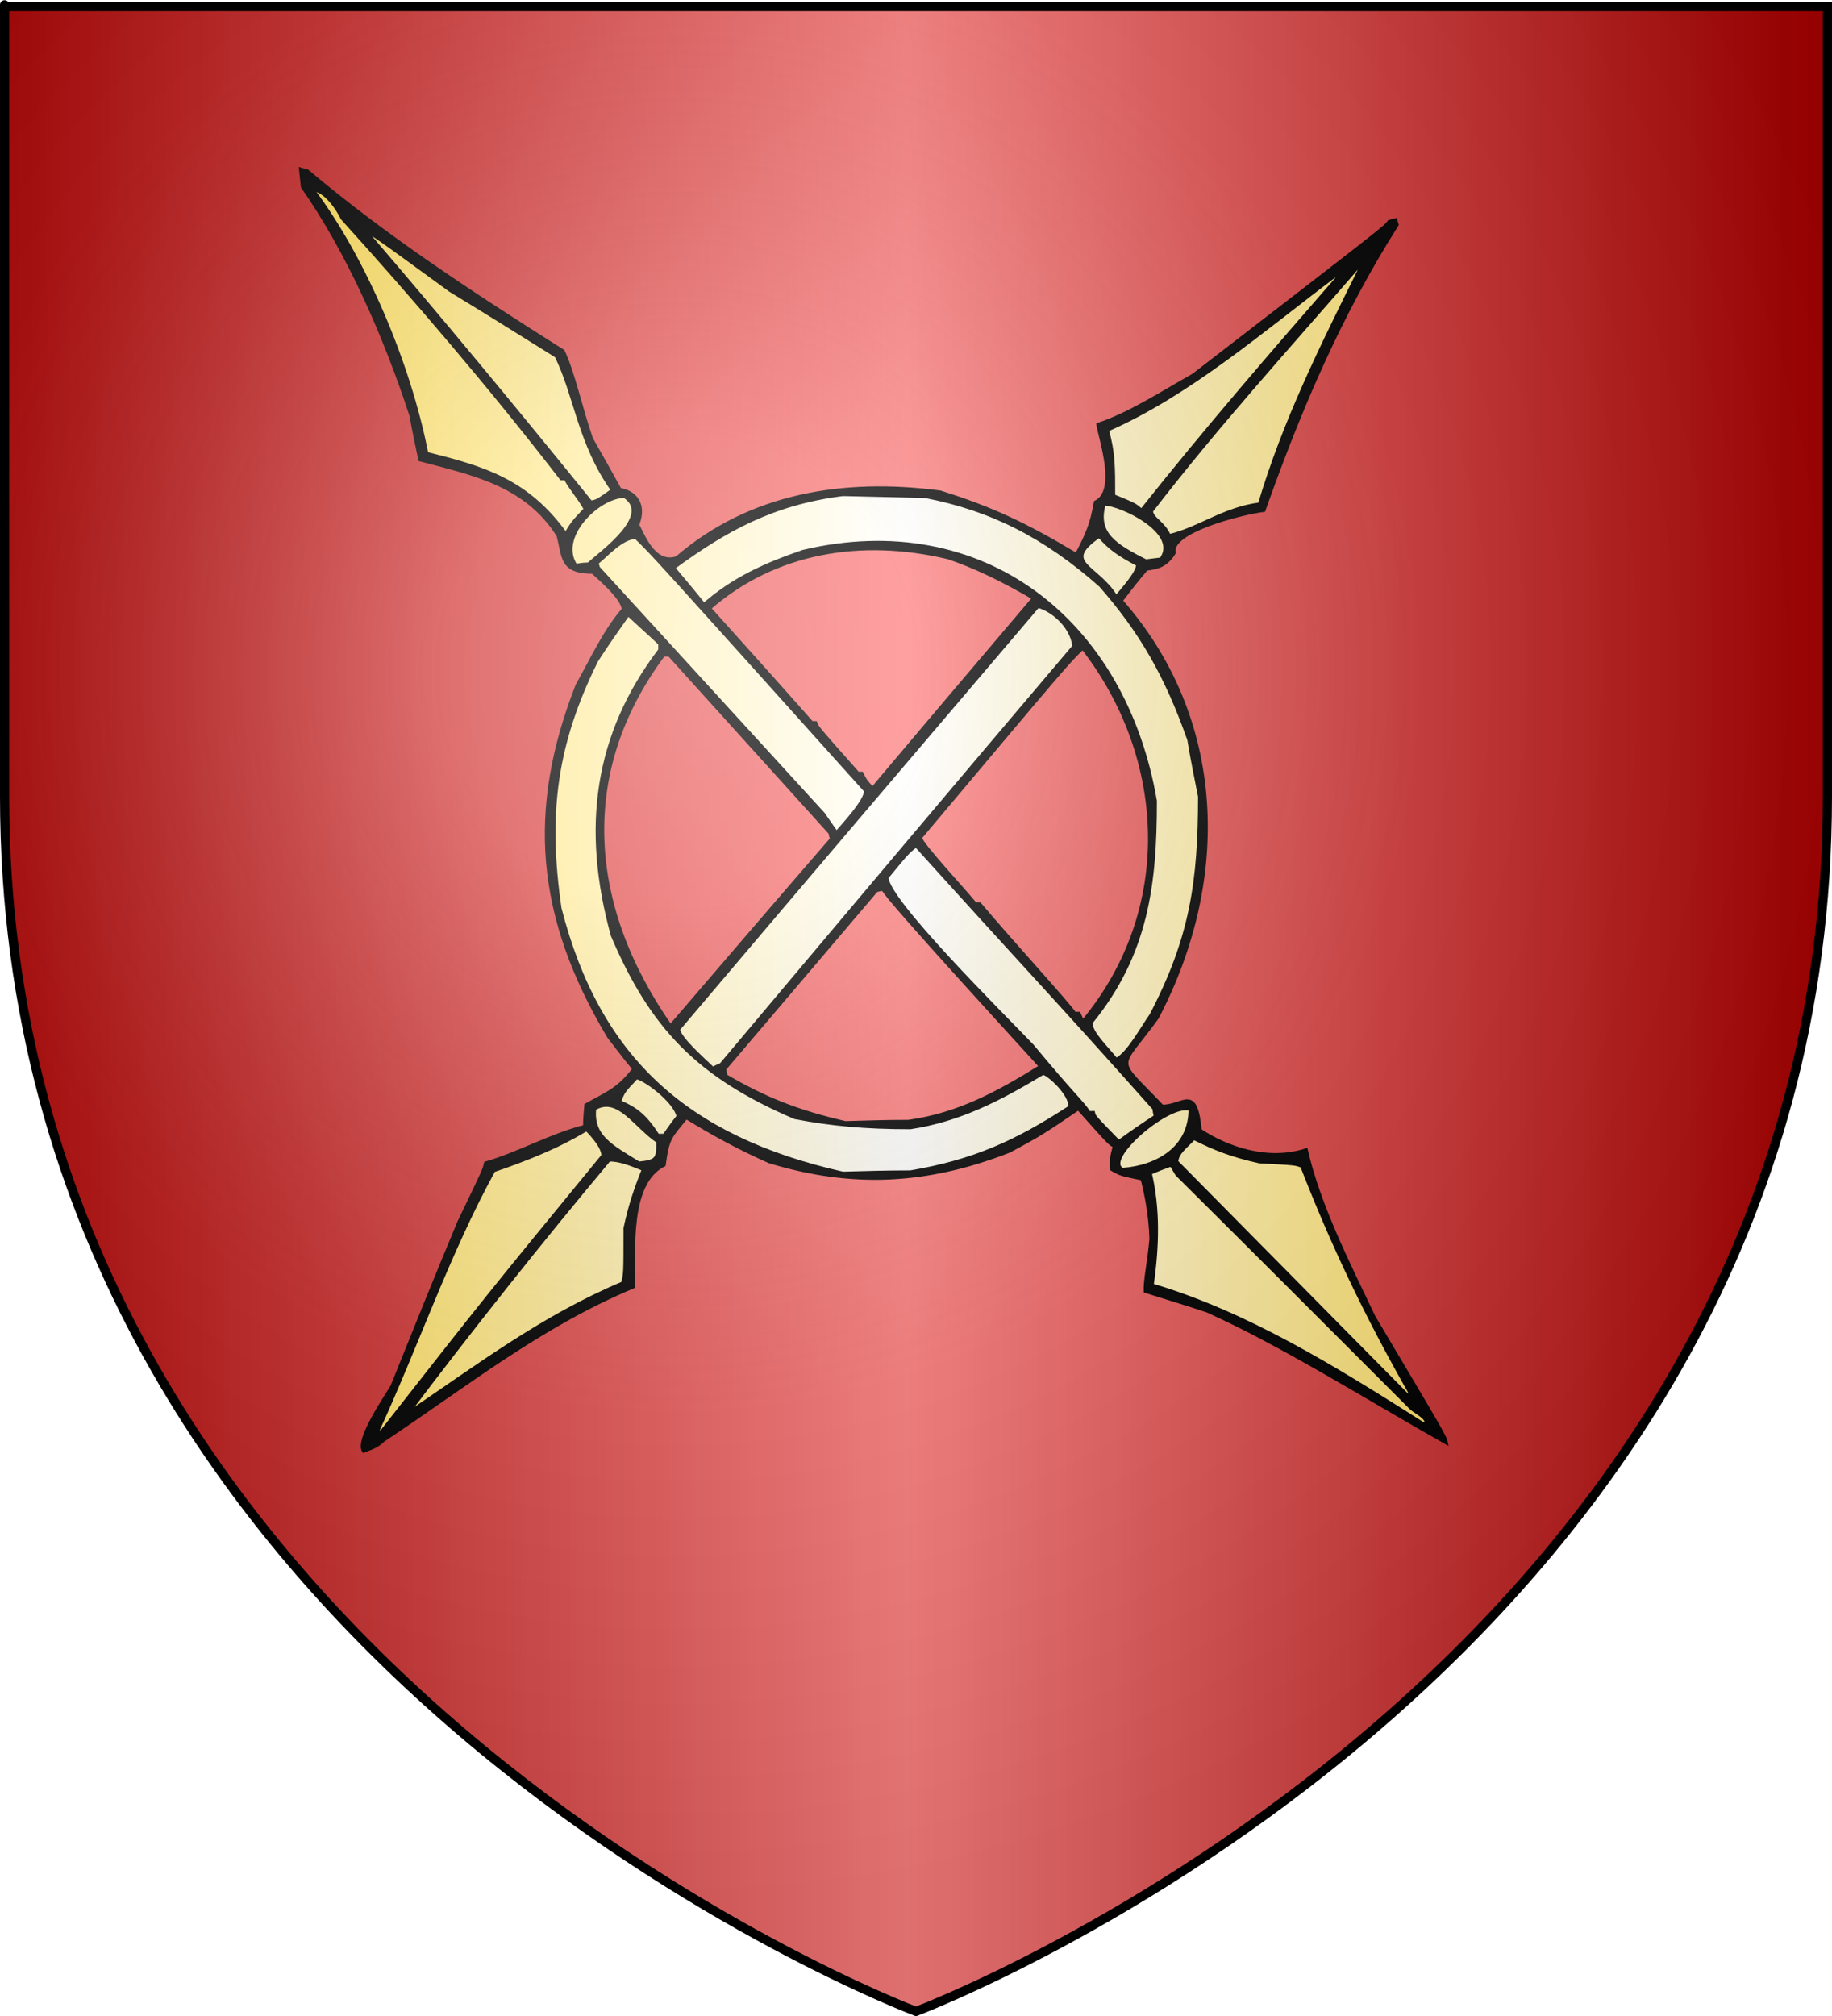
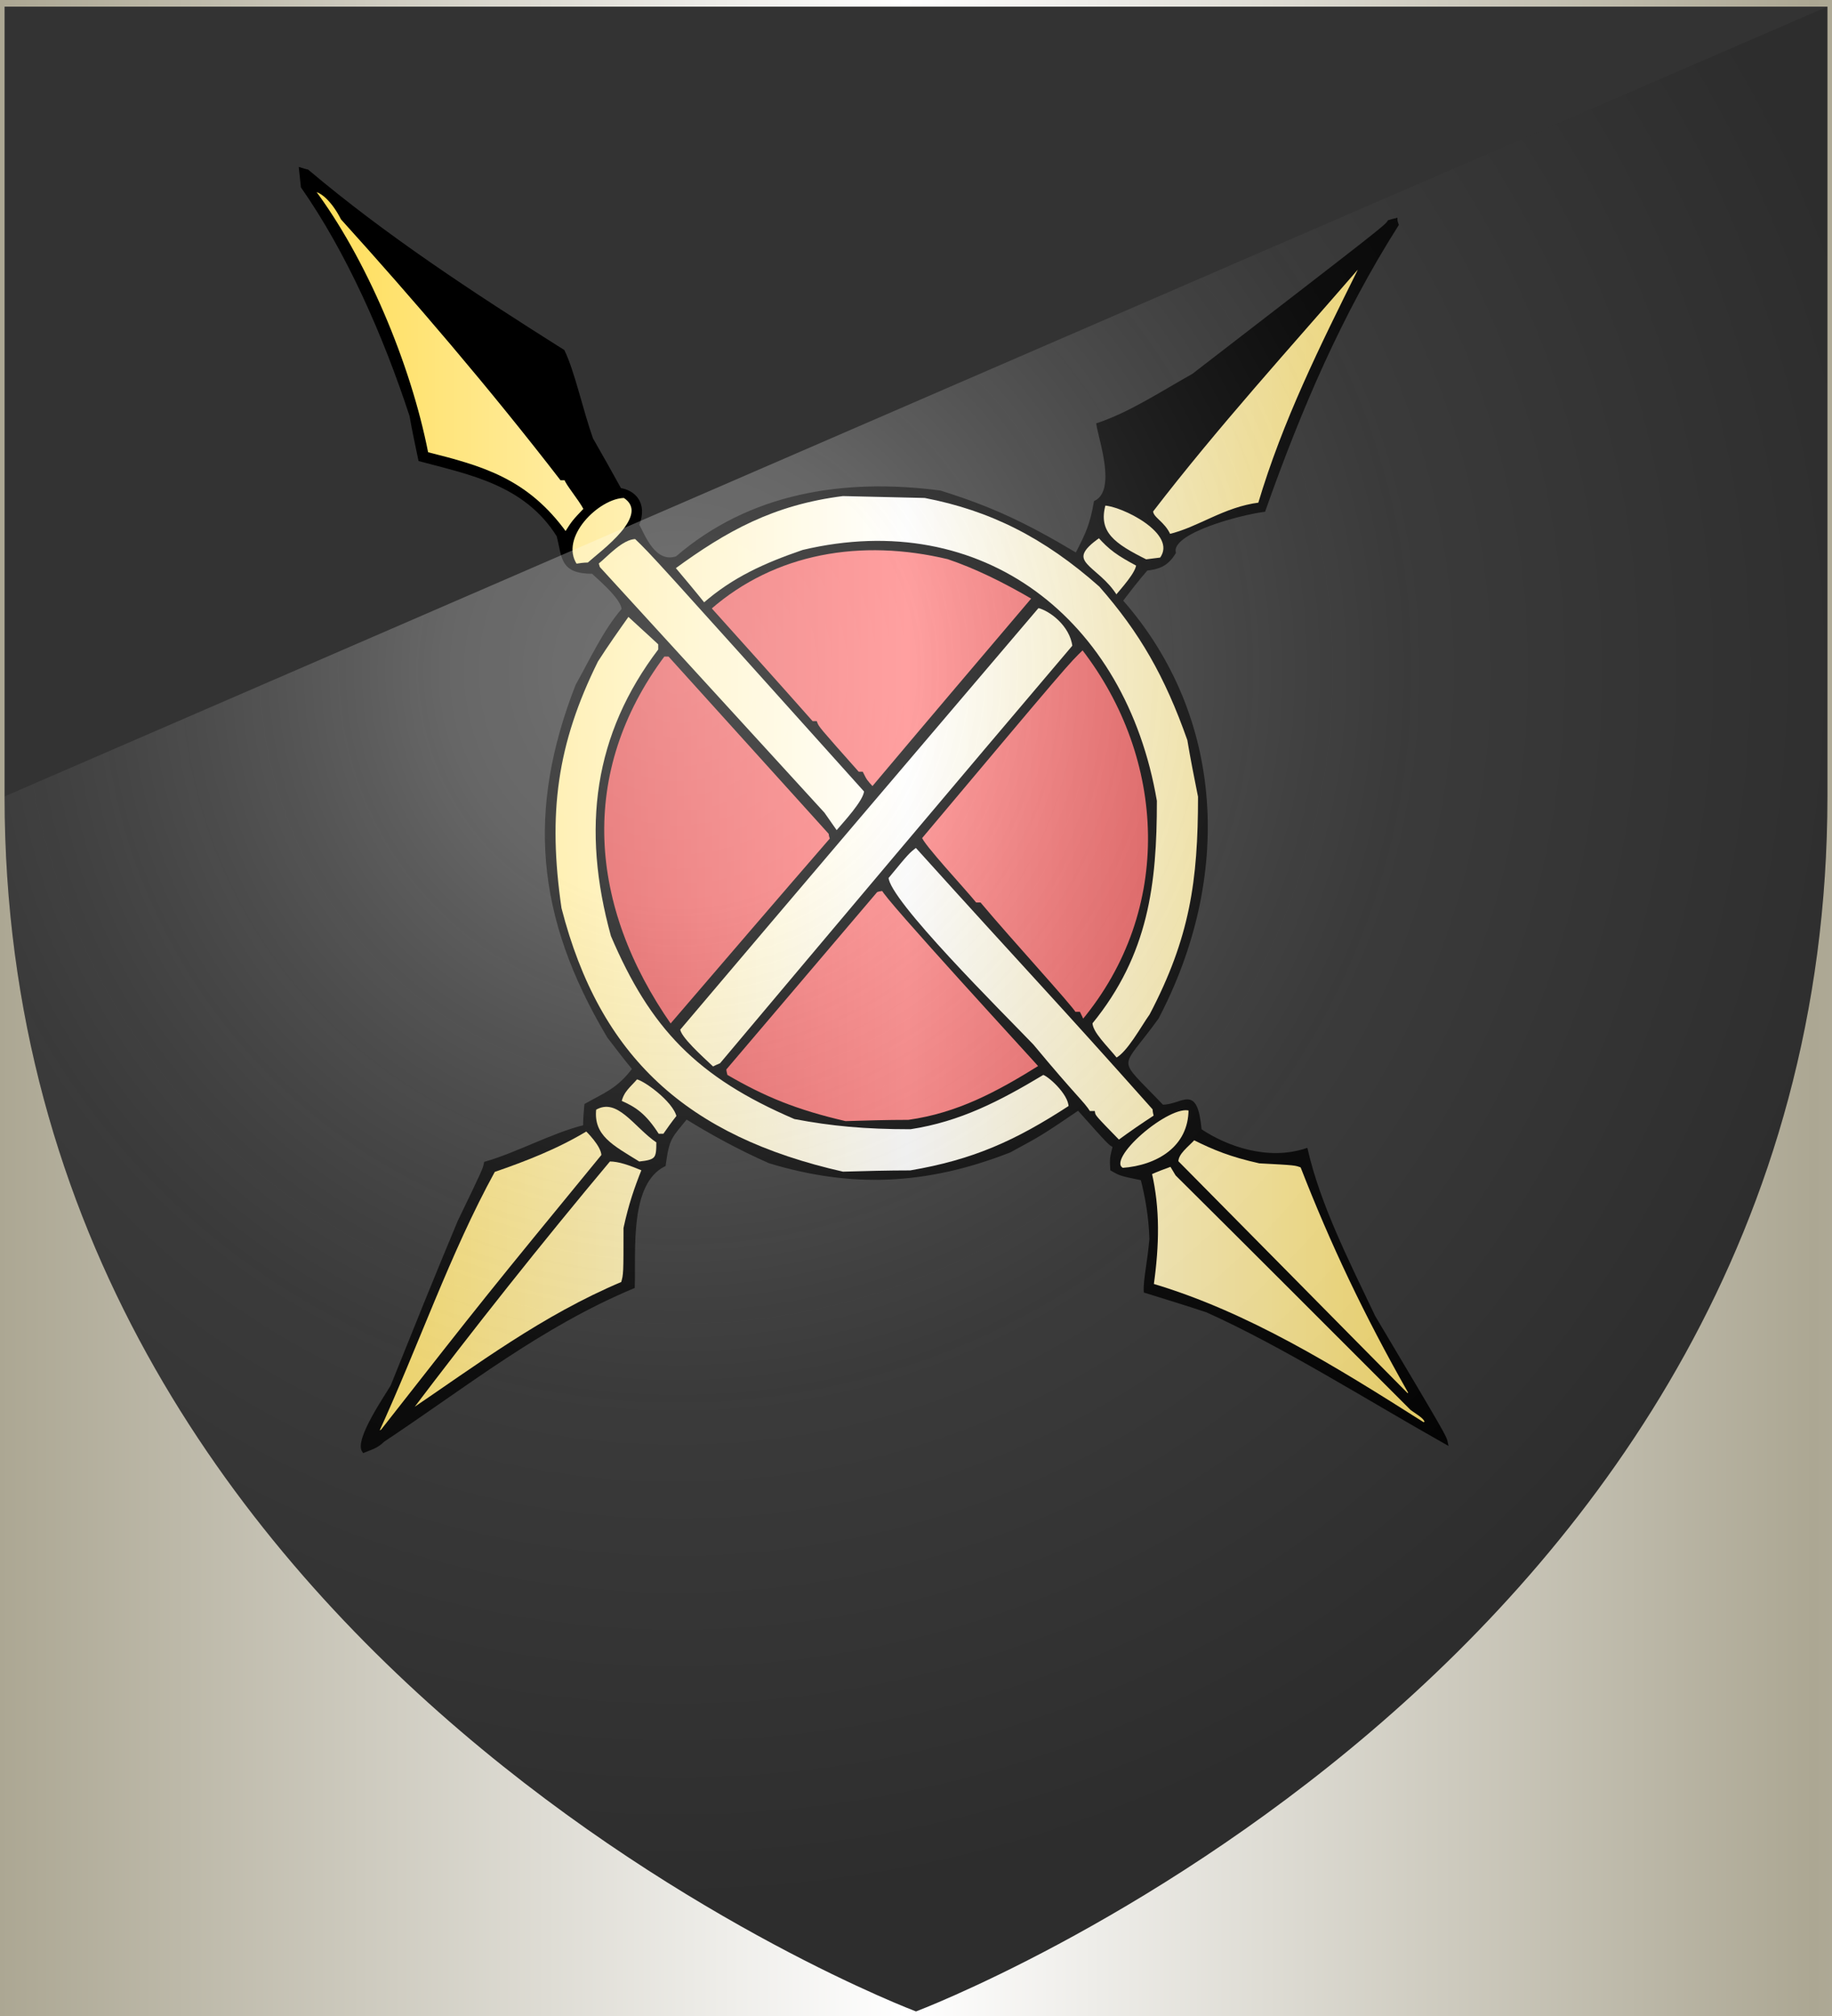
<svg xmlns="http://www.w3.org/2000/svg" xmlns:ns1="http://www.inkscape.org/namespaces/inkscape" xmlns:ns2="http://sodipodi.sourceforge.net/DTD/sodipodi-0.dtd" xmlns:xlink="http://www.w3.org/1999/xlink" height="660" id="svg2" ns1:export-filename="/Users/olivier/Desktop/Blason Rouge/Blason_Vide_3D.png" ns1:export-xdpi="144" ns1:export-ydpi="144" ns1:version="0.44" ns2:docbase="D:\Mes documents\Renaud-Notre Lapin" ns2:docname="Blason_Vide_3D.svg" ns2:version="0.32" version="1.0" width="600">
  <rect width="100%" height="100%" fill="#333333" stroke="none" />
  <ns2:namedview bordercolor="#666666" borderopacity="1.0" gridtolerance="10.0" guidetolerance="10.0" height="660px" id="base" ns1:current-layer="layer3" ns1:cx="396.46229" ns1:cy="478.04383" ns1:pageopacity="0.0" ns1:pageshadow="2" ns1:window-height="712" ns1:window-width="1024" ns1:window-x="-4" ns1:window-y="-4" ns1:zoom="0.44547727" objecttolerance="10.0" pagecolor="#ffffff" showgrid="false" />
  <desc id="desc4">Flag of Canton of Valais (Wallis)</desc>
  <defs id="defs6">
    <linearGradient id="linearGradient2893">
      <stop id="stop2895" offset="0" style="stop-color:white;stop-opacity:0.314;" />
      <stop id="stop2897" offset="0.19" style="stop-color:white;stop-opacity:0.251;" />
      <stop id="stop2901" offset="0.6" style="stop-color:#6b6b6b;stop-opacity:0.125;" />
      <stop id="stop2899" offset="1" style="stop-color:black;stop-opacity:0.125;" />
    </linearGradient>
    <linearGradient id="linearGradient2885">
      <stop id="stop2887" offset="0" style="stop-color:white;stop-opacity:1;" />
      <stop id="stop2891" offset="0.229" style="stop-color:white;stop-opacity:1;" />
      <stop id="stop2889" offset="1" style="stop-color:black;stop-opacity:1;" />
    </linearGradient>
    <linearGradient id="linearGradient2955">
      <stop id="stop2867" offset="0" style="stop-color:#fd0000;stop-opacity:1;" />
      <stop id="stop2873" offset="0.5" style="stop-color:#e77275;stop-opacity:0.659;" />
      <stop id="stop2959" offset="1" style="stop-color:black;stop-opacity:0.323;" />
    </linearGradient>
    <radialGradient cx="225.524" cy="218.901" fx="225.524" fy="218.901" gradientTransform="matrix(-4.167939e-4,2.183,-1.884,-3.599562e-4,615.597,-289.121)" gradientUnits="userSpaceOnUse" id="radialGradient2961" ns1:collect="always" r="300" xlink:href="#linearGradient2955" />
    <polygon id="star" points="0,-1 0.588,0.809 -0.951,-0.309 0.951,-0.309 -0.588,0.809 0,-1 " transform="scale(53,53)" />
    <clipPath id="clip">
      <path d="M 0,-200 L 0,600 L 300,600 L 300,-200 L 0,-200 z " id="path10" />
    </clipPath>
    <radialGradient cx="225.524" cy="218.901" fx="225.524" fy="218.901" gradientTransform="matrix(-4.167939e-4,2.183,-1.884,-3.599562e-4,615.597,-289.121)" gradientUnits="userSpaceOnUse" id="radialGradient1911" ns1:collect="always" r="300" xlink:href="#linearGradient2955" />
    <radialGradient cx="225.524" cy="218.901" fx="225.524" fy="218.901" gradientTransform="matrix(0,1.749,-1.593,-1.049767e-7,551.788,-191.29)" gradientUnits="userSpaceOnUse" id="radialGradient2865" ns1:collect="always" r="300" xlink:href="#linearGradient2955" />
    <radialGradient cx="225.524" cy="218.901" fx="225.524" fy="218.901" gradientTransform="matrix(0,1.386,-1.323,-5.741131e-8,-158.082,-109.541)" gradientUnits="userSpaceOnUse" id="radialGradient2871" ns1:collect="always" r="300" xlink:href="#linearGradient2955" />
    <radialGradient cx="221.445" cy="226.331" fx="221.445" fy="226.331" gradientTransform="matrix(1.353,0,0,1.349,-77.629,-85.747)" gradientUnits="userSpaceOnUse" id="radialGradient3163" ns1:collect="always" r="300" xlink:href="#linearGradient2893" />
    <linearGradient gradientUnits="userSpaceOnUse" id="linearGradientgueules" spreadMethod="reflect" x1="297" x2="0" y1="100" y2="100">
      <stop id="stop15009" offset="0.000" style="stop-color:#ff8080;stop-opacity:1.000;" />
      <stop id="stop15010" offset="1.000" style="stop-color:#aa0000;stop-opacity:1.000;" />
    </linearGradient>
    <linearGradient gradientUnits="userSpaceOnUse" id="linearGradientazur" spreadMethod="reflect" x1="297" x2="0" y1="100" y2="100">
      <stop id="stop15011" offset="0.000" style="stop-color:#80b3ff;stop-opacity:1.000;" />
      <stop id="stop15012" offset="1.000" style="stop-color:#002255;stop-opacity:1.000;" />
    </linearGradient>
    <linearGradient gradientUnits="userSpaceOnUse" id="linearGradientsinople" spreadMethod="reflect" x1="297" x2="0" y1="100" y2="100">
      <stop id="stop15013" offset="0.000" style="stop-color:#80ffb3;stop-opacity:1.000;" />
      <stop id="stop15014" offset="1.000" style="stop-color:#003200;stop-opacity:1.000;" />
    </linearGradient>
    <linearGradient gradientUnits="userSpaceOnUse" id="linearGradientsable" spreadMethod="reflect" x1="297" x2="0" y1="100" y2="100">
      <stop id="stop15015" offset="0.000" style="stop-color:#b3b3b3;stop-opacity:1.000;" />
      <stop id="stop15016" offset="1.000" style="stop-color:#333333;stop-opacity:1.000;" />
    </linearGradient>
    <linearGradient gradientUnits="userSpaceOnUse" id="linearGradientor" spreadMethod="reflect" x1="297" x2="0" y1="100" y2="100">
      <stop id="stop15017" offset="0.000" style="stop-color:#ffffff;stop-opacity:1.000;" />
      <stop id="stop15018" offset="1.000" style="stop-color:#ffcc00;stop-opacity:1.000;" />
    </linearGradient>
    <linearGradient gradientUnits="userSpaceOnUse" id="linearGradientargent" spreadMethod="reflect" x1="297" x2="0" y1="100" y2="100">
      <stop id="stop15019" offset="0.000" style="stop-color:#ffffff;stop-opacity:1.000;" />
      <stop id="stop15020" offset="1.000" style="stop-color:#aca793;stop-opacity:1.000;" />
    </linearGradient>
    <linearGradient gradientUnits="userSpaceOnUse" id="linearGradientpourpre" spreadMethod="reflect" x1="297" x2="0" y1="100" y2="100">
      <stop id="stop15021" offset="0.000" style="stop-color:#ffffff;stop-opacity:1.000;" />
      <stop id="stop15022" offset="1.000" style="stop-color:#d576ad;stop-opacity:1.000;" />
    </linearGradient>
    <linearGradient gradientUnits="userSpaceOnUse" id="linearGradientcarnation" spreadMethod="reflect" x1="297" x2="0" y1="100" y2="100">
      <stop id="stop15023" offset="0.000" style="stop-color:#ffffff;stop-opacity:1.000;" />
      <stop id="stop15024" offset="1.000" style="stop-color:#ffc282;stop-opacity:1.000;" />
    </linearGradient>
  </defs>
  <g id="layer3" ns1:groupmode="layer" ns1:label="Fond écu" style="display:inline">
-     <path d="M 300.000,658.500 C 300.000,658.500 598.500,546.180 598.500,260.728 C 598.500,-24.723 598.500,2.176 598.500,2.176 L 1.500,2.176 L 1.500,260.728 C 1.500,546.180 300.000,658.500 300.000,658.500 z" id="path2855" style="fill:url(#linearGradientgueules)" />
-   </g>
+     </g>
  <g id="layer4" ns1:groupmode="layer" ns1:label="Meubles" ns2:insensitive="true">
    <g id="g5">
      <path d="M 300.000,658.500 C 300.000,658.500 598.500,546.180 598.500,260.728 C 598.500,-24.723 598.500,2.176 598.500,2.176 L 1.500,2.176 L 1.500,260.728 C 1.500,546.180 300.000,658.500 300.000,658.500 L 680.000,740.000 L -80.000,740.000 L -80.000,-80.000 L 680.000,-80.000 L 680.000,740.000 z" id="path30" style="fill:url(#linearGradientargent)" />
    </g>
    <g id="g5">
      <path d="M 119.101,475.103 C 116.413,471.587 126.752,456.693 128.406,453.796 C 135.642,435.799 142.879,417.801 150.323,400.011 C 158.594,382.841 158.594,382.841 159.007,380.773 C 169.759,377.669 180.718,371.463 191.470,368.774 C 191.470,366.291 191.676,364.016 191.884,361.740 C 198.500,358.017 202.429,356.776 207.598,349.949 C 204.703,346.432 202.016,342.916 199.327,339.399 C 175.755,299.887 173.068,265.133 188.989,224.380 C 193.538,216.313 198.087,206.383 204.084,199.556 C 204.084,195.625 194.778,188.179 194.159,187.351 C 183.614,187.351 184.647,182.386 182.786,175.353 C 172.034,158.182 153.631,154.873 137.504,150.529 C 136.470,145.563 135.436,140.805 134.608,136.048 C 125.925,109.569 113.931,82.469 99.044,61.162 C 98.838,59.093 98.631,57.231 98.424,55.370 C 99.044,55.577 99.871,55.783 100.698,55.990 C 125.925,77.297 154.252,95.915 184.440,114.947 C 187.748,121.774 190.436,134.394 193.745,143.702 C 196.846,149.080 199.947,154.666 203.049,160.252 C 207.391,160.872 211.734,164.596 208.839,171.836 C 210.699,175.146 214.215,185.076 221.659,182.593 C 245.644,161.907 276.246,156.942 307.881,161.080 C 324.422,166.251 335.588,171.422 352.543,181.558 C 356.266,174.526 357.506,171.422 358.747,164.389 C 366.398,160.665 360.194,143.495 359.574,138.944 C 370.119,135.428 380.457,128.601 390.796,122.809 C 453.861,74.194 453.861,74.194 454.894,72.539 C 455.515,72.333 456.342,72.126 457.169,71.919 C 457.169,72.333 457.376,72.953 457.583,73.574 C 438.973,102.949 425.740,133.773 413.954,167.078 C 406.097,168.112 382.938,174.112 384.593,180.938 C 382.111,185.076 379.217,185.903 375.496,186.316 C 372.600,189.627 369.912,193.143 367.225,196.660 C 400.927,234.930 402.996,287.475 379.010,333.192 C 366.190,350.983 364.743,345.398 380.664,362.154 C 387.695,362.154 391.623,354.914 393.071,370.016 C 401.754,375.807 415.195,380.565 427.808,376.428 C 431.944,394.426 441.248,412.837 449.932,431.041 C 473.297,470.346 473.297,470.346 473.711,472.415 C 447.658,457.727 420.157,440.350 395.345,429.179 C 388.522,426.904 381.698,424.835 375.082,422.767 C 374.875,419.249 376.323,413.043 376.943,405.596 C 376.736,398.356 375.496,391.529 374.048,385.944 C 367.017,384.496 367.017,384.496 364.123,382.841 C 363.915,379.324 363.915,379.324 364.950,375.187 C 363.502,374.566 363.502,374.566 353.163,362.981 C 340.964,371.256 340.964,371.256 330.626,376.841 C 303.125,387.599 278.727,388.426 252.054,380.358 C 241.715,375.807 232.824,370.843 224.760,365.878 C 219.590,372.290 218.763,372.290 217.523,381.393 C 205.531,387.392 207.805,409.320 207.391,421.317 C 176.790,434.144 152.597,453.590 125.511,471.587 C 123.236,473.862 120.962,474.276 119.101,475.103 z" id="path29" style="fill:#000000;stroke:black;stroke-width:1" />
      <path d="M 123.236,469.518 C 136.677,440.350 146.808,410.354 161.695,383.255 C 171.826,379.737 182.165,375.807 192.091,369.808 C 192.297,370.016 197.467,374.980 197.467,378.290 C 159.628,424.421 159.628,424.421 125.097,468.484 C 124.477,468.691 123.856,469.105 123.236,469.518 z" id="path30" style="fill:url(#linearGradientor);stroke:black;stroke-width:1" />
      <path d="M 466.267,466.208 C 436.906,447.590 408.578,430.007 377.356,420.698 C 379.217,407.458 379.424,395.667 376.736,384.083 C 379.010,383.048 381.284,382.220 383.558,381.393 C 384.180,382.428 384.800,383.462 385.421,384.496 C 411.059,409.941 436.698,435.592 462.338,461.243 C 466.267,463.933 466.267,463.933 467.301,465.588 C 466.887,465.795 466.474,466.002 466.267,466.208 z" id="path31" style="fill:url(#linearGradientor);stroke:black;stroke-width:1" />
      <path d="M 133.575,462.691 C 154.665,434.765 176.996,406.631 199.534,379.737 C 202.843,379.737 206.150,380.979 210.699,382.841 C 208.218,389.047 206.358,394.426 204.703,402.079 C 204.703,417.180 204.703,417.180 203.876,420.077 C 177.823,431.041 156.526,447.176 133.575,462.691 z" id="path32" style="fill:url(#linearGradientor);stroke:black;stroke-width:1" />
      <path d="M 461.305,457.106 C 435.872,431.455 410.646,405.803 385.421,380.358 C 385.421,377.462 388.728,375.187 391.002,372.704 C 397.620,376.014 403.203,378.290 412.506,380.358 C 424.293,380.979 424.293,380.979 426.361,381.807 C 436.286,407.251 447.037,430.007 461.718,455.865 C 461.512,456.278 461.305,456.693 461.305,457.106 z" id="path33" style="fill:url(#linearGradientor);stroke:black;stroke-width:1" />
      <path d="M 276.039,384.083 C 224.760,372.498 196.019,346.432 183.406,297.404 C 178.857,266.167 181.959,243.413 195.399,216.313 C 198.707,211.141 202.222,206.176 205.737,201.211 C 209.045,204.315 212.561,207.417 216.076,210.727 C 216.076,211.347 216.076,211.968 216.076,212.796 C 194.986,240.516 190.849,271.133 200.568,306.300 C 213.388,336.295 228.482,352.224 260.325,365.878 C 272.318,368.153 283.276,369.188 298.164,369.188 C 314.291,366.705 327.111,360.086 341.585,351.396 C 343.032,351.396 350.476,357.810 350.476,362.361 C 332.693,373.945 318.841,380.151 298.164,383.668 C 290.720,383.668 283.276,383.875 276.039,384.083 z" id="path34" style="fill:url(#linearGradientor);stroke:black;stroke-width:1" />
      <path d="M 367.638,382.841 C 361.021,379.530 383.145,360.706 389.762,363.188 C 389.762,375.807 379.010,382.014 367.638,382.841 z" id="path35" style="fill:url(#linearGradientor);stroke:black;stroke-width:1" />
      <path d="M 209.252,380.773 C 200.568,375.393 193.745,372.084 194.778,362.981 C 202.429,358.431 208.012,368.774 215.456,373.738 C 215.456,379.324 215.248,380.151 209.252,380.773 z" id="path36" style="fill:url(#linearGradientor);stroke:black;stroke-width:1" />
      <path d="M 366.398,373.738 C 358.333,365.463 358.333,365.463 358.127,364.223 C 357.506,364.223 357.092,364.223 356.680,364.223 C 354.611,360.913 352.337,359.465 338.070,342.295 C 328.145,331.951 290.513,294.715 290.513,287.268 C 297.336,278.993 297.336,278.993 300.024,276.925 C 338.690,319.746 344.273,325.125 377.977,362.981 C 377.977,363.809 378.183,364.636 378.390,365.463 C 374.255,368.153 370.326,370.843 366.398,373.738 z" id="path37" style="fill:url(#linearGradientor);stroke:black;stroke-width:1" />
      <path d="M 215.456,371.670 C 211.113,364.843 207.805,362.775 203.049,360.706 C 203.876,356.983 206.150,355.534 208.425,352.844 C 210.492,352.844 220.832,360.086 222.072,365.463 C 220.417,367.533 218.970,369.601 217.523,371.670 C 216.696,371.670 216.076,371.670 215.456,371.670 z" id="path38" style="fill:url(#linearGradientor);stroke:black;stroke-width:1" />
      <path d="M 276.866,367.533 C 260.738,363.809 250.193,359.465 237.786,352.224 C 237.580,351.396 237.373,350.569 237.373,349.949 C 253.914,330.503 270.456,311.057 286.997,291.612 C 287.618,291.405 288.446,291.198 289.272,291.198 C 289.272,293.060 340.138,348.294 340.758,349.122 C 326.491,358.017 313.671,364.843 297.543,367.119 C 290.513,367.119 283.690,367.326 276.866,367.533 z" id="path39" style="fill:url(#linearGradientgueules);stroke:black;stroke-width:1" />
      <path d="M 233.444,349.742 C 229.722,346.225 222.279,339.606 222.279,336.916 C 261.358,290.785 300.645,244.654 339.931,198.522 C 343.859,199.349 350.889,204.521 351.716,211.554 C 313.050,257.066 274.592,302.783 236.132,348.501 C 235.099,348.914 234.271,349.328 233.444,349.742 z" id="path40" style="fill:url(#linearGradientor);stroke:black;stroke-width:1" />
      <path d="M 365.570,346.846 C 362.261,342.709 357.300,338.157 357.300,334.847 C 375.702,312.299 378.390,289.337 378.390,262.237 C 368.258,202.867 321.528,166.664 263.012,180.524 C 250.400,184.868 240.268,189.420 230.550,197.901 C 227.241,193.764 223.933,189.833 220.625,185.903 C 237.580,173.491 253.087,164.802 276.039,161.907 C 284.930,162.114 293.821,162.320 302.919,162.527 C 324.422,166.664 342.205,175.560 360.401,191.695 C 373.633,206.797 381.905,221.071 389.349,242.170 C 390.382,248.377 391.623,254.582 392.864,260.789 C 392.864,288.510 390.175,307.127 376.943,332.365 C 374.255,336.089 369.499,344.985 365.570,346.846 z" id="path41" style="fill:url(#linearGradientor);stroke:black;stroke-width:1" />
      <path d="M 219.590,335.882 C 192.091,296.577 188.782,252.721 217.316,214.450 C 217.937,214.450 218.557,214.450 219.177,214.450 C 236.753,233.896 254.328,253.342 271.904,272.788 C 271.904,273.408 272.110,274.028 272.318,274.649 C 254.742,294.922 237.166,315.402 219.590,335.882 z" id="path42" style="fill:url(#linearGradientgueules);stroke:black;stroke-width:1" />
      <path d="M 354.611,334.434 C 354.198,333.400 353.784,332.572 353.371,331.745 C 352.751,331.745 352.337,331.745 351.924,331.745 C 351.096,329.883 330.419,307.334 320.908,295.956 C 320.288,295.956 319.874,295.956 319.461,295.956 C 316.359,292.026 301.472,276.097 301.472,274.236 C 349.649,216.934 349.649,216.934 354.611,212.175 C 382.525,248.170 385.007,298.025 354.611,334.434 z" id="path43" style="fill:url(#linearGradientgueules);stroke:black;stroke-width:1" />
      <path d="M 273.971,272.581 C 272.524,270.512 271.077,268.443 269.629,266.374 C 245.024,239.482 220.417,212.589 196.019,185.903 C 195.813,185.282 195.606,184.661 195.606,184.248 C 198.500,181.973 203.670,175.974 208.218,175.974 C 213.801,181.352 213.801,181.352 283.482,258.927 C 283.482,262.237 276.246,269.891 273.971,272.581 z" id="path44" style="fill:url(#linearGradientor);stroke:black;stroke-width:1" />
      <path d="M 285.757,258.100 C 283.482,255.617 283.482,255.617 282.242,253.134 C 281.828,253.134 281.415,253.134 281.002,253.134 C 267.768,238.240 267.768,238.240 267.148,236.585 C 266.734,236.585 266.321,236.585 265.907,236.585 C 254.742,223.966 243.576,211.554 232.411,199.142 C 253.708,180.524 282.035,175.767 310.569,182.593 C 319.667,185.695 328.559,190.040 338.484,195.833 C 320.908,216.519 303.333,237.206 285.757,258.100 z" id="path45" style="fill:url(#linearGradientgueules);stroke:black;stroke-width:1" />
      <path d="M 365.570,195.419 C 359.367,185.076 347.168,184.455 359.987,175.560 C 363.502,179.490 365.984,181.352 372.600,184.868 C 372.600,187.558 367.431,193.143 365.570,195.419 z" id="path46" style="fill:url(#linearGradientor);stroke:black;stroke-width:1" />
      <path d="M 188.575,185.076 C 182.372,175.767 196.019,162.527 204.497,162.527 C 214.009,168.733 197.053,180.731 192.712,184.661 C 191.263,184.661 189.816,184.868 188.575,185.076 z" id="path47" style="fill:url(#linearGradientor);stroke:black;stroke-width:1" />
      <path d="M 375.288,183.627 C 364.950,178.456 358.954,174.526 361.641,165.009 C 367.017,165.009 386.660,174.319 380.251,183.007 C 378.597,183.213 376.943,183.421 375.288,183.627 z" id="path48" style="fill:url(#linearGradientor);stroke:black;stroke-width:1" />
      <path d="M 382.938,175.353 C 381.078,171.009 377.150,169.767 377.150,167.285 C 398.447,139.565 422.018,113.706 444.763,87.434 C 444.763,87.641 444.970,88.054 445.176,88.468 C 432.770,113.500 420.570,137.910 412.506,165.009 C 400.927,166.457 392.656,173.077 382.938,175.353 z" id="path49" style="fill:url(#linearGradientor);stroke:black;stroke-width:1" />
      <path d="M 185.267,174.733 C 172.447,156.942 157.767,153.011 139.778,148.460 C 133.987,118.878 119.308,84.538 102.559,62.196 C 105.660,62.196 109.589,66.541 112.070,71.505 C 135.642,97.570 160.661,126.739 183.820,156.735 C 184.233,156.735 184.647,156.735 185.267,156.735 C 185.680,158.390 189.816,163.148 191.676,166.664 C 187.748,170.801 187.748,170.801 185.267,174.733 z" id="path50" style="fill:url(#linearGradientor);stroke:black;stroke-width:1" />
-       <path d="M 373.841,167.078 C 371.773,165.217 371.773,165.217 364.743,162.320 C 364.743,153.011 364.743,148.047 362.675,140.805 C 389.142,129.221 413.334,108.328 436.906,90.537 C 437.319,90.330 437.939,90.330 438.560,90.330 C 417.263,114.740 394.519,141.013 373.841,167.078 z" id="path51" style="fill:url(#linearGradientor);stroke:black;stroke-width:1" />
-       <path d="M 193.538,164.389 C 168.932,133.980 143.913,103.776 119.928,75.849 C 122.202,76.676 122.202,76.676 147.428,95.088 C 159.007,102.121 170.587,109.362 182.165,116.602 C 188.575,129.635 189.609,144.943 200.568,160.459 C 195.606,163.975 195.606,163.975 193.538,164.389 z" id="path52" style="fill:url(#linearGradientor);stroke:black;stroke-width:1" />
    </g>
    <g id="g5">
-       <path d="M 300.000,658.500 C 300.000,658.500 598.500,546.180 598.500,260.728 C 598.500,-24.723 598.500,2.176 598.500,2.176 L 1.500,2.176 L 1.500,260.728 C 1.500,546.180 300.000,658.500 300.000,658.500 L 680.000,740.000 L -80.000,740.000 L -80.000,-80.000 L 680.000,-80.000 L 680.000,740.000 z" id="path51" style="fill:#ffffff" />
-     </g>
+       </g>
  </g>
  <g id="layer2" ns1:groupmode="layer" ns1:label="Reflet final" ns2:insensitive="true">
-     <path d="M 300,658.5 C 300,658.5 598.5,546.18 598.5,260.728 C 598.5,-24.723 598.5,2.176 598.5,2.176 L 1.5,2.176 L 1.5,260.728 C 1.5,546.18 300,658.5 300,658.5 z " id="path2875" ns1:export-xdpi="144" ns1:export-ydpi="144" ns2:nodetypes="cccccc" style="opacity:1;fill:url(#radialGradient3163);fill-opacity:1;fill-rule:evenodd;stroke:none;stroke-width:1px;stroke-linecap:butt;stroke-linejoin:miter;stroke-opacity:1" />
+     <path d="M 300,658.5 C 300,658.5 598.5,546.18 598.5,260.728 C 598.5,-24.723 598.5,2.176 598.5,2.176 L 1.5,260.728 C 1.5,546.18 300,658.5 300,658.5 z " id="path2875" ns1:export-xdpi="144" ns1:export-ydpi="144" ns2:nodetypes="cccccc" style="opacity:1;fill:url(#radialGradient3163);fill-opacity:1;fill-rule:evenodd;stroke:none;stroke-width:1px;stroke-linecap:butt;stroke-linejoin:miter;stroke-opacity:1" />
  </g>
  <g id="layer1" ns1:groupmode="layer" ns1:label="Contour final" ns2:insensitive="true">
-     <path d="M 300,658.5 C 300,658.5 1.5,546.18 1.5,260.728 C 1.5,-24.723 1.5,2.176 1.5,2.176 L 598.5,2.176 L 598.5,260.728 C 598.5,546.18 300,658.5 300,658.5 z " id="path1411" ns1:export-xdpi="144" ns1:export-ydpi="144" ns2:nodetypes="cccccc" style="opacity:1;fill:none;fill-opacity:1;fill-rule:evenodd;stroke:#000000;stroke-width:3;stroke-linecap:butt;stroke-linejoin:miter;stroke-miterlimit:4;stroke-dasharray:none;stroke-opacity:1" />
-   </g>
+     </g>
</svg>